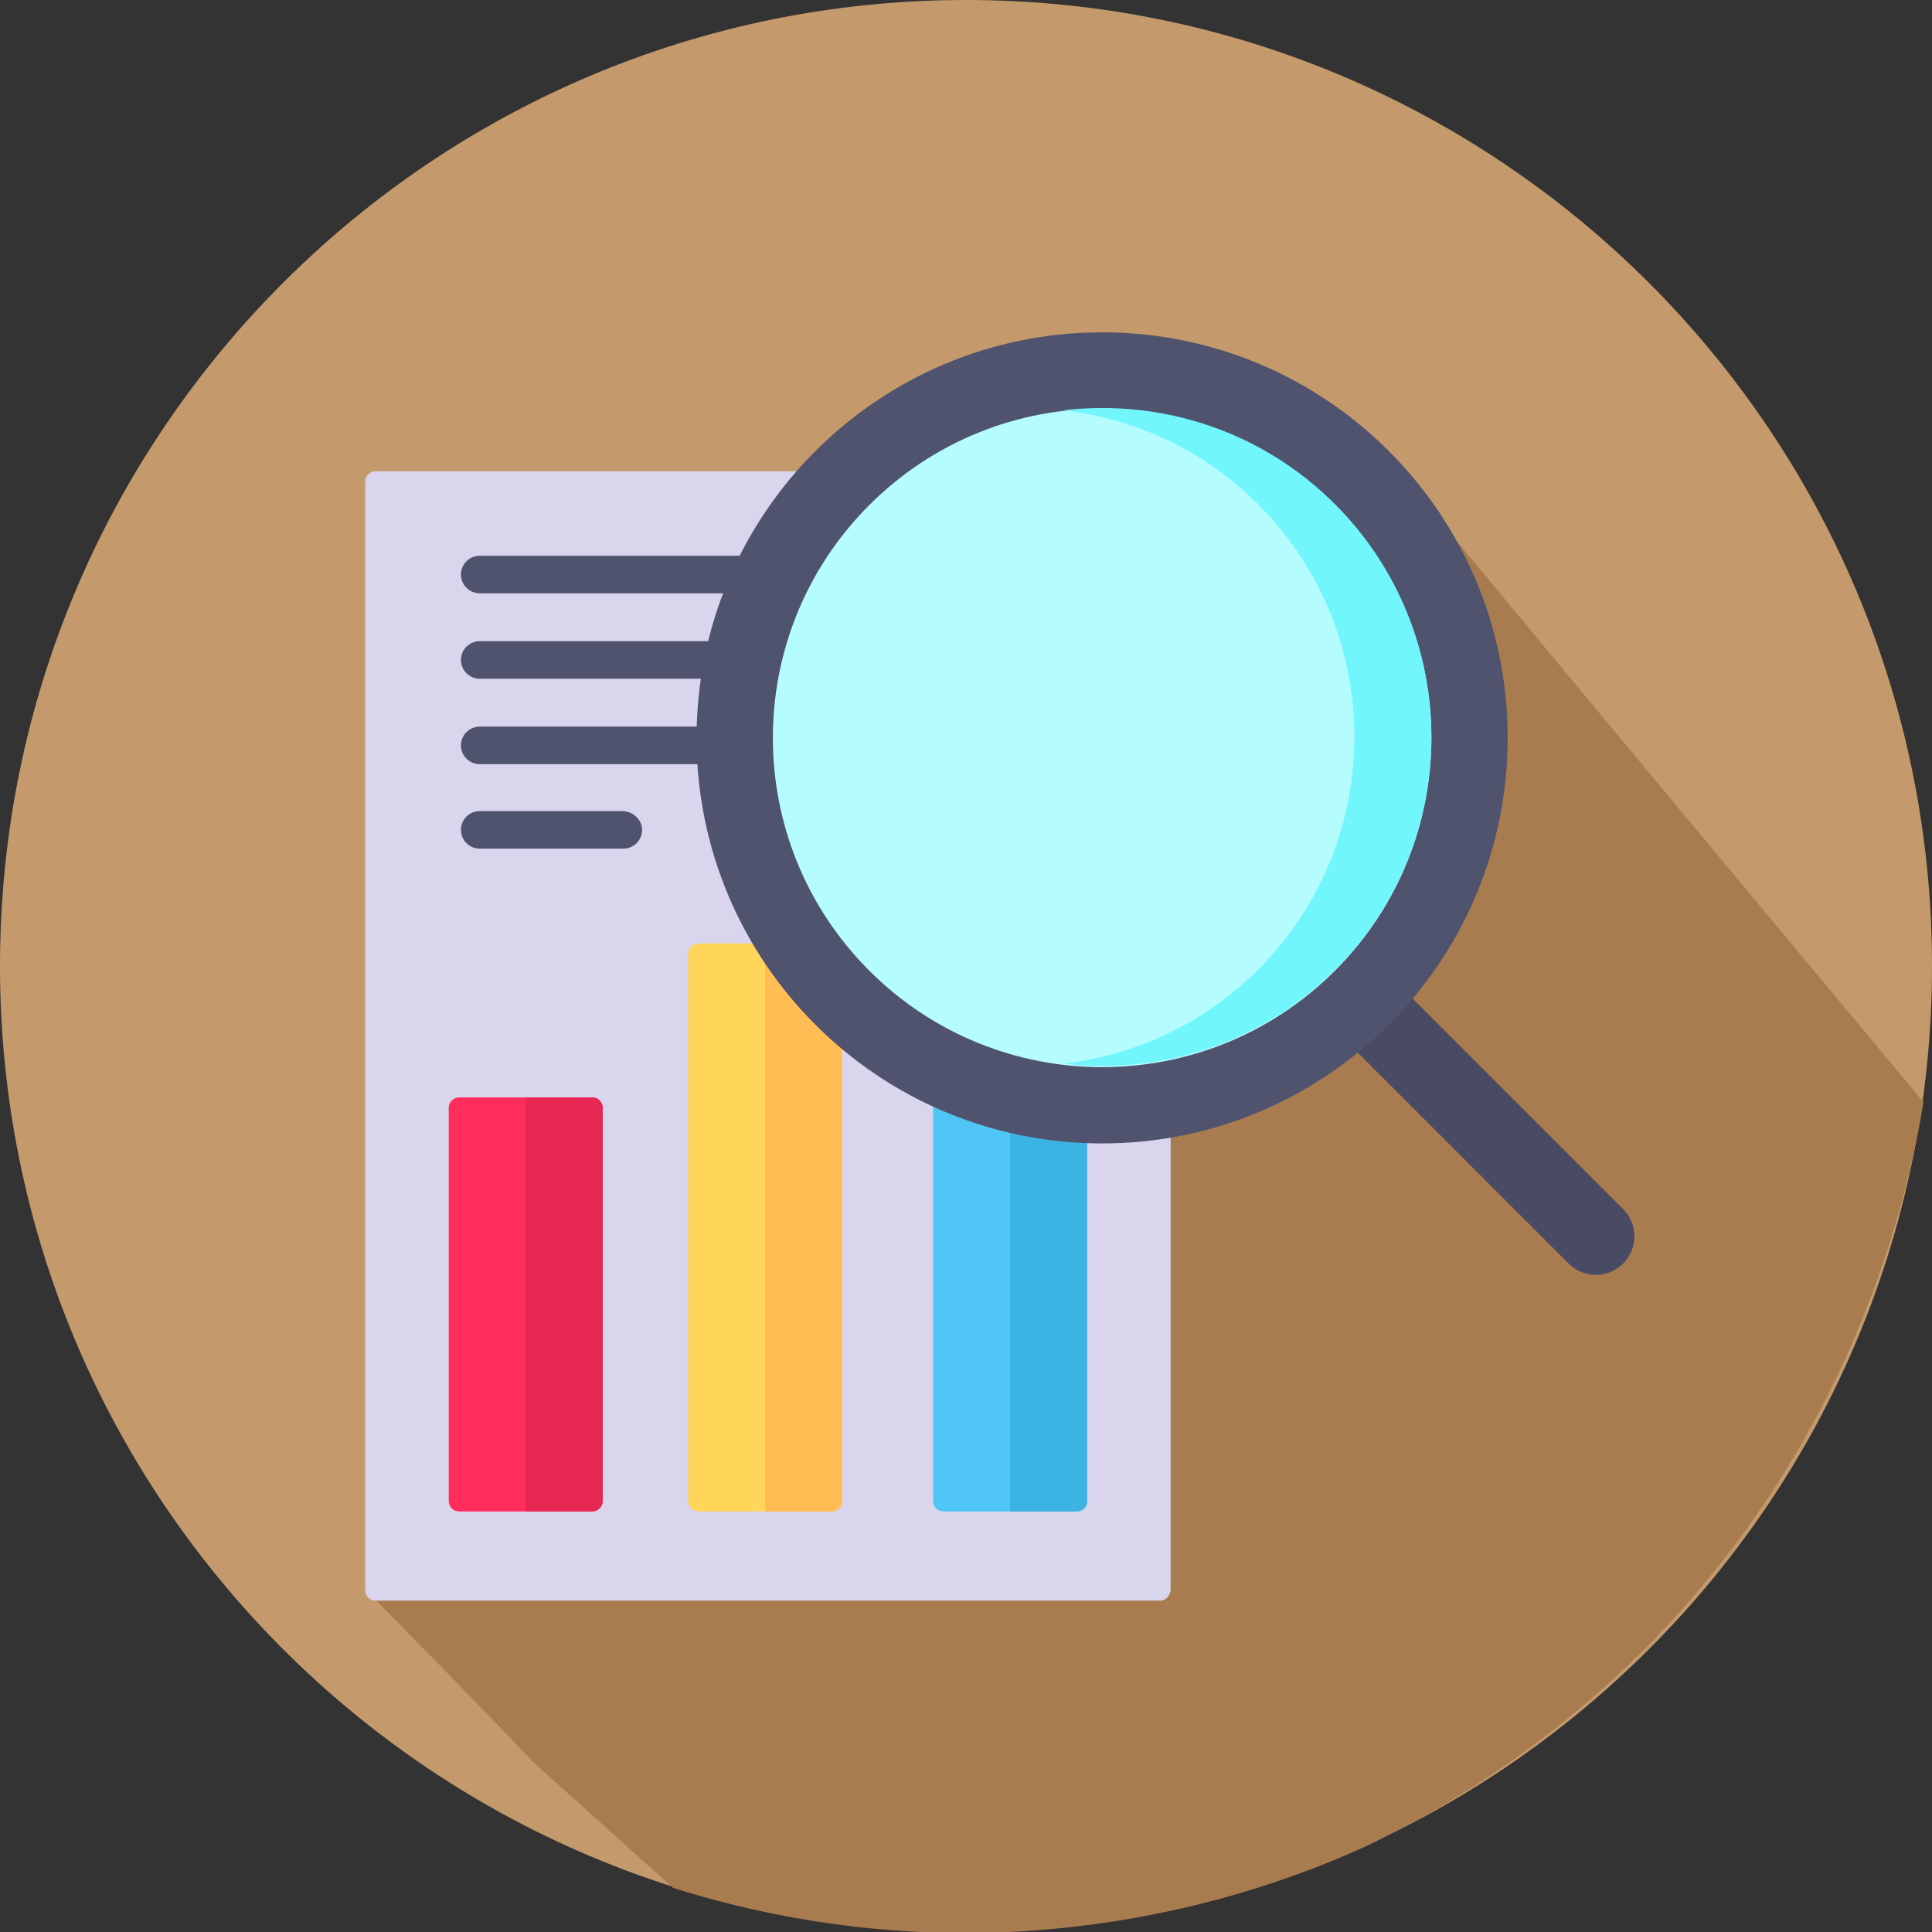
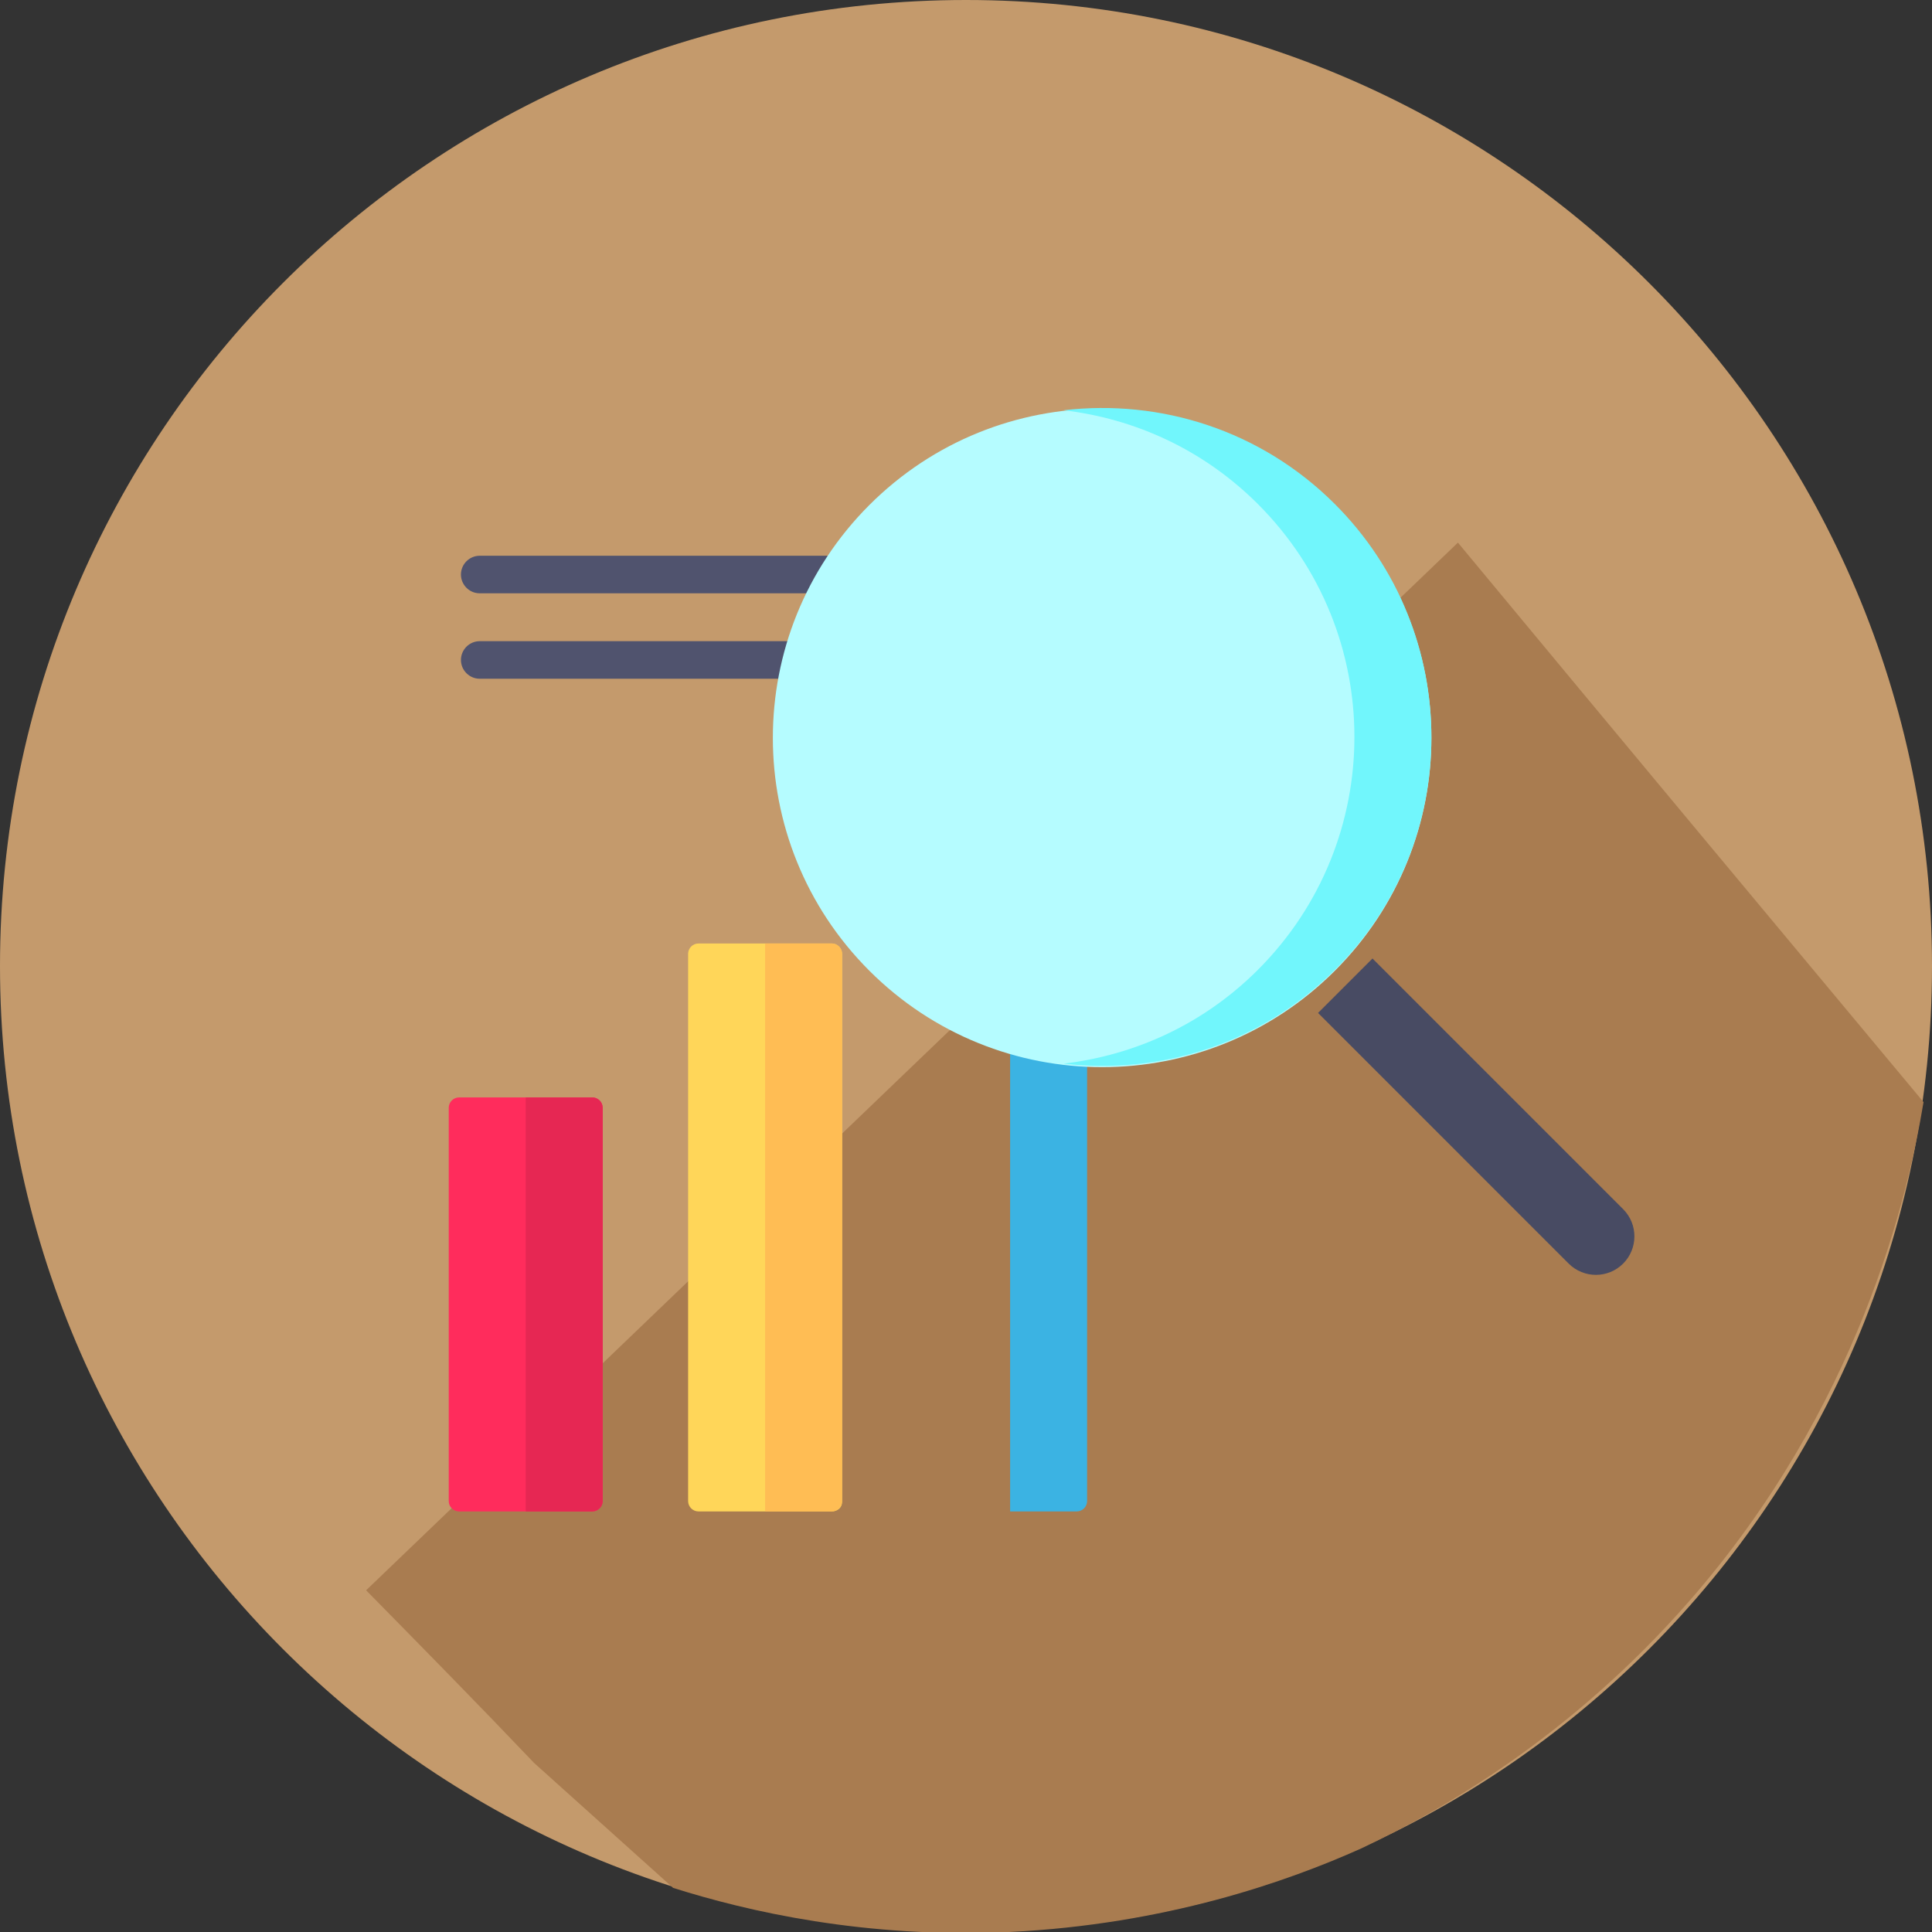
<svg xmlns="http://www.w3.org/2000/svg" width="230" height="230" viewBox="0 0 230 230" fill="none">
  <rect x="0" y="0" width="230" height="230" fill="#333333" stroke="none" />
  <g clip-path="url(#clip0)">
    <path d="M115 230C178.513 230 230 178.513 230 115C230 51.487 178.513 0 115 0C51.487 0 0 51.487 0 115C0 178.513 51.487 230 115 230Z" fill="#C49A6C" />
    <path d="M43.586 189.32L173.562 64.597C192.002 86.837 210.442 108.965 228.994 131.205C227.094 142.604 221.283 167.527 201.054 190.661C187.085 206.642 171.774 215.471 162.051 220.053C153.333 223.965 138.805 229.106 120.141 230C102.93 230.782 88.96 227.541 80.131 224.747C74.655 219.83 69.067 214.801 63.591 209.883C56.997 202.954 50.291 196.137 43.586 189.32Z" fill="#A97C50" />
    <path d="M193.231 150.428C191.443 152.216 188.537 152.216 186.749 150.428L156.91 120.588L163.392 114.106L193.231 143.946C195.019 145.734 195.019 148.639 193.231 150.428Z" fill="#484B63" />
-     <path d="M138.134 190.549H44.704C44.033 190.549 43.474 189.99 43.474 189.32V57.332C43.474 56.662 44.033 56.103 44.704 56.103H138.134C138.805 56.103 139.363 56.662 139.363 57.332V189.32C139.252 189.99 138.805 190.549 138.134 190.549Z" fill="#D8D5ED" />
    <path d="M70.52 179.932H54.65C53.98 179.932 53.421 179.373 53.421 178.703V131.876C53.421 131.205 53.98 130.646 54.65 130.646H70.52C71.191 130.646 71.749 131.205 71.749 131.876V178.814C71.638 179.485 71.079 179.932 70.52 179.932Z" fill="#FF2C5C" />
    <path d="M99.019 179.932H83.149C82.478 179.932 81.919 179.373 81.919 178.703V113.547C81.919 112.877 82.478 112.318 83.149 112.318H99.019C99.689 112.318 100.248 112.877 100.248 113.547V178.814C100.248 179.485 99.689 179.932 99.019 179.932Z" fill="#FFD659" />
-     <path d="M128.188 179.932H112.318C111.647 179.932 111.088 179.373 111.088 178.703V120.253C111.088 119.582 111.647 119.023 112.318 119.023H128.188C128.858 119.023 129.417 119.582 129.417 120.253V178.814C129.417 179.485 128.858 179.932 128.188 179.932Z" fill="#4FC6F5" />
    <path d="M62.585 130.758V179.932H70.52C71.191 179.932 71.749 179.373 71.749 178.703V131.876C71.749 131.205 71.191 130.646 70.52 130.646H62.585V130.758Z" fill="#E62753" />
    <path d="M91.084 112.43V179.932H99.018C99.689 179.932 100.248 179.373 100.248 178.703V113.547C100.248 112.877 99.689 112.318 99.018 112.318H91.084V112.43Z" fill="#FFBD54" />
    <path d="M120.253 119.135V179.932H128.188C128.858 179.932 129.417 179.373 129.417 178.703V120.253C129.417 119.582 128.858 119.023 128.188 119.023H120.253V119.135Z" fill="#3BB3E3" />
    <path d="M57.109 70.632H123.941C125.17 70.632 126.176 69.626 126.176 68.397C126.176 67.167 125.17 66.161 123.941 66.161H57.109C55.88 66.161 54.874 67.167 54.874 68.397C54.874 69.626 55.88 70.632 57.109 70.632Z" fill="#50536E" />
    <path d="M123.941 76.331H57.109C55.88 76.331 54.874 77.337 54.874 78.567C54.874 79.796 55.88 80.802 57.109 80.802H123.941C125.17 80.802 126.176 79.796 126.176 78.567C126.176 77.337 125.17 76.331 123.941 76.331Z" fill="#50536E" />
-     <path d="M123.941 86.501H57.109C55.88 86.501 54.874 87.507 54.874 88.737C54.874 89.966 55.88 90.972 57.109 90.972H123.941C125.17 90.972 126.176 89.966 126.176 88.737C126.176 87.507 125.17 86.501 123.941 86.501Z" fill="#50536E" />
-     <path d="M74.096 96.56H57.109C55.88 96.56 54.874 97.566 54.874 98.795C54.874 100.024 55.88 101.03 57.109 101.03H74.208C75.437 101.03 76.443 100.024 76.443 98.795C76.443 97.566 75.326 96.56 74.096 96.56Z" fill="#50536E" />
-     <path d="M131.205 136.122C157.869 136.122 179.485 114.507 179.485 87.843C179.485 61.178 157.869 39.563 131.205 39.563C104.541 39.563 82.925 61.178 82.925 87.843C82.925 114.507 104.541 136.122 131.205 136.122Z" fill="#50536E" />
    <path d="M158.921 115.559C143.61 130.87 118.8 130.87 103.489 115.559C88.178 100.248 88.178 75.437 103.489 60.126C118.8 44.815 143.61 44.815 158.921 60.126C174.232 75.437 174.232 100.248 158.921 115.559Z" fill="#B5FCFF" />
    <path d="M158.921 60.015C150.092 51.186 138.134 47.498 126.623 48.839C135.117 49.844 143.275 53.532 149.757 60.015C165.068 75.326 165.068 100.136 149.757 115.447C143.275 121.929 135.117 125.617 126.623 126.623C138.134 127.964 150.092 124.276 158.921 115.447C174.232 100.248 174.232 75.326 158.921 60.015Z" fill="#71F6FC" />
  </g>
  <defs>
    <clipPath id="clip0">
      <rect width="230" height="230" fill="white" />
    </clipPath>
  </defs>
</svg>